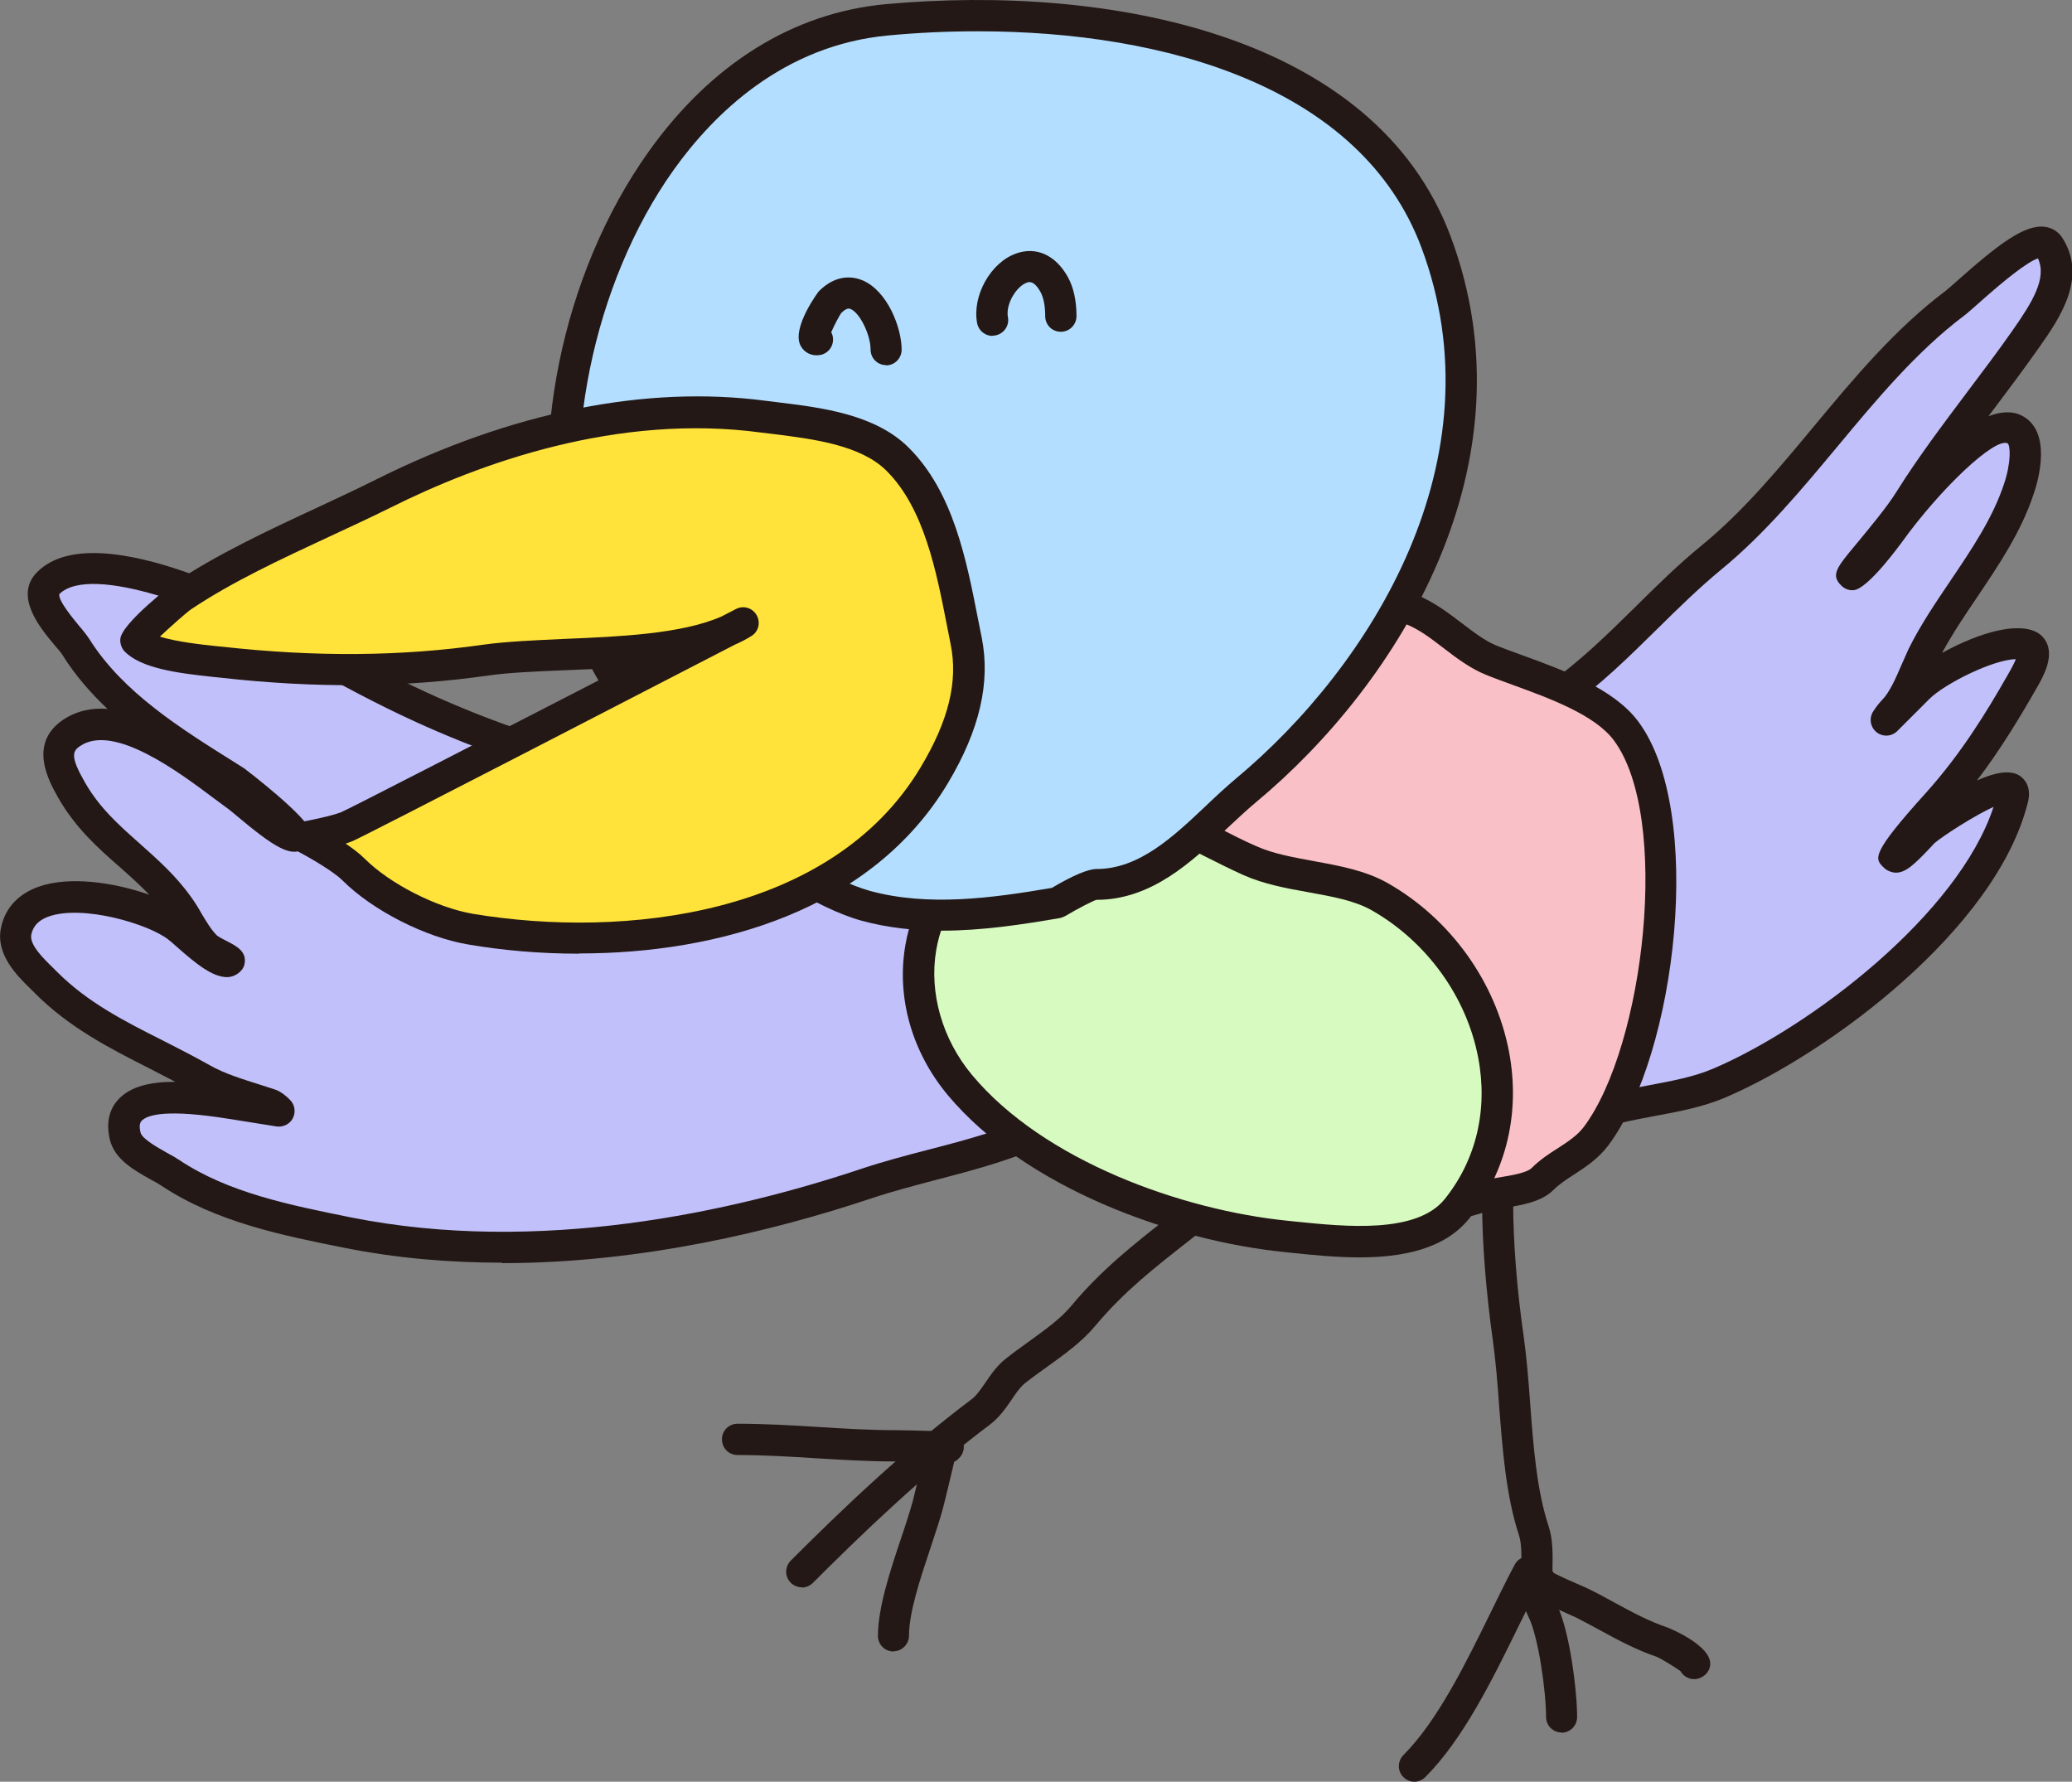
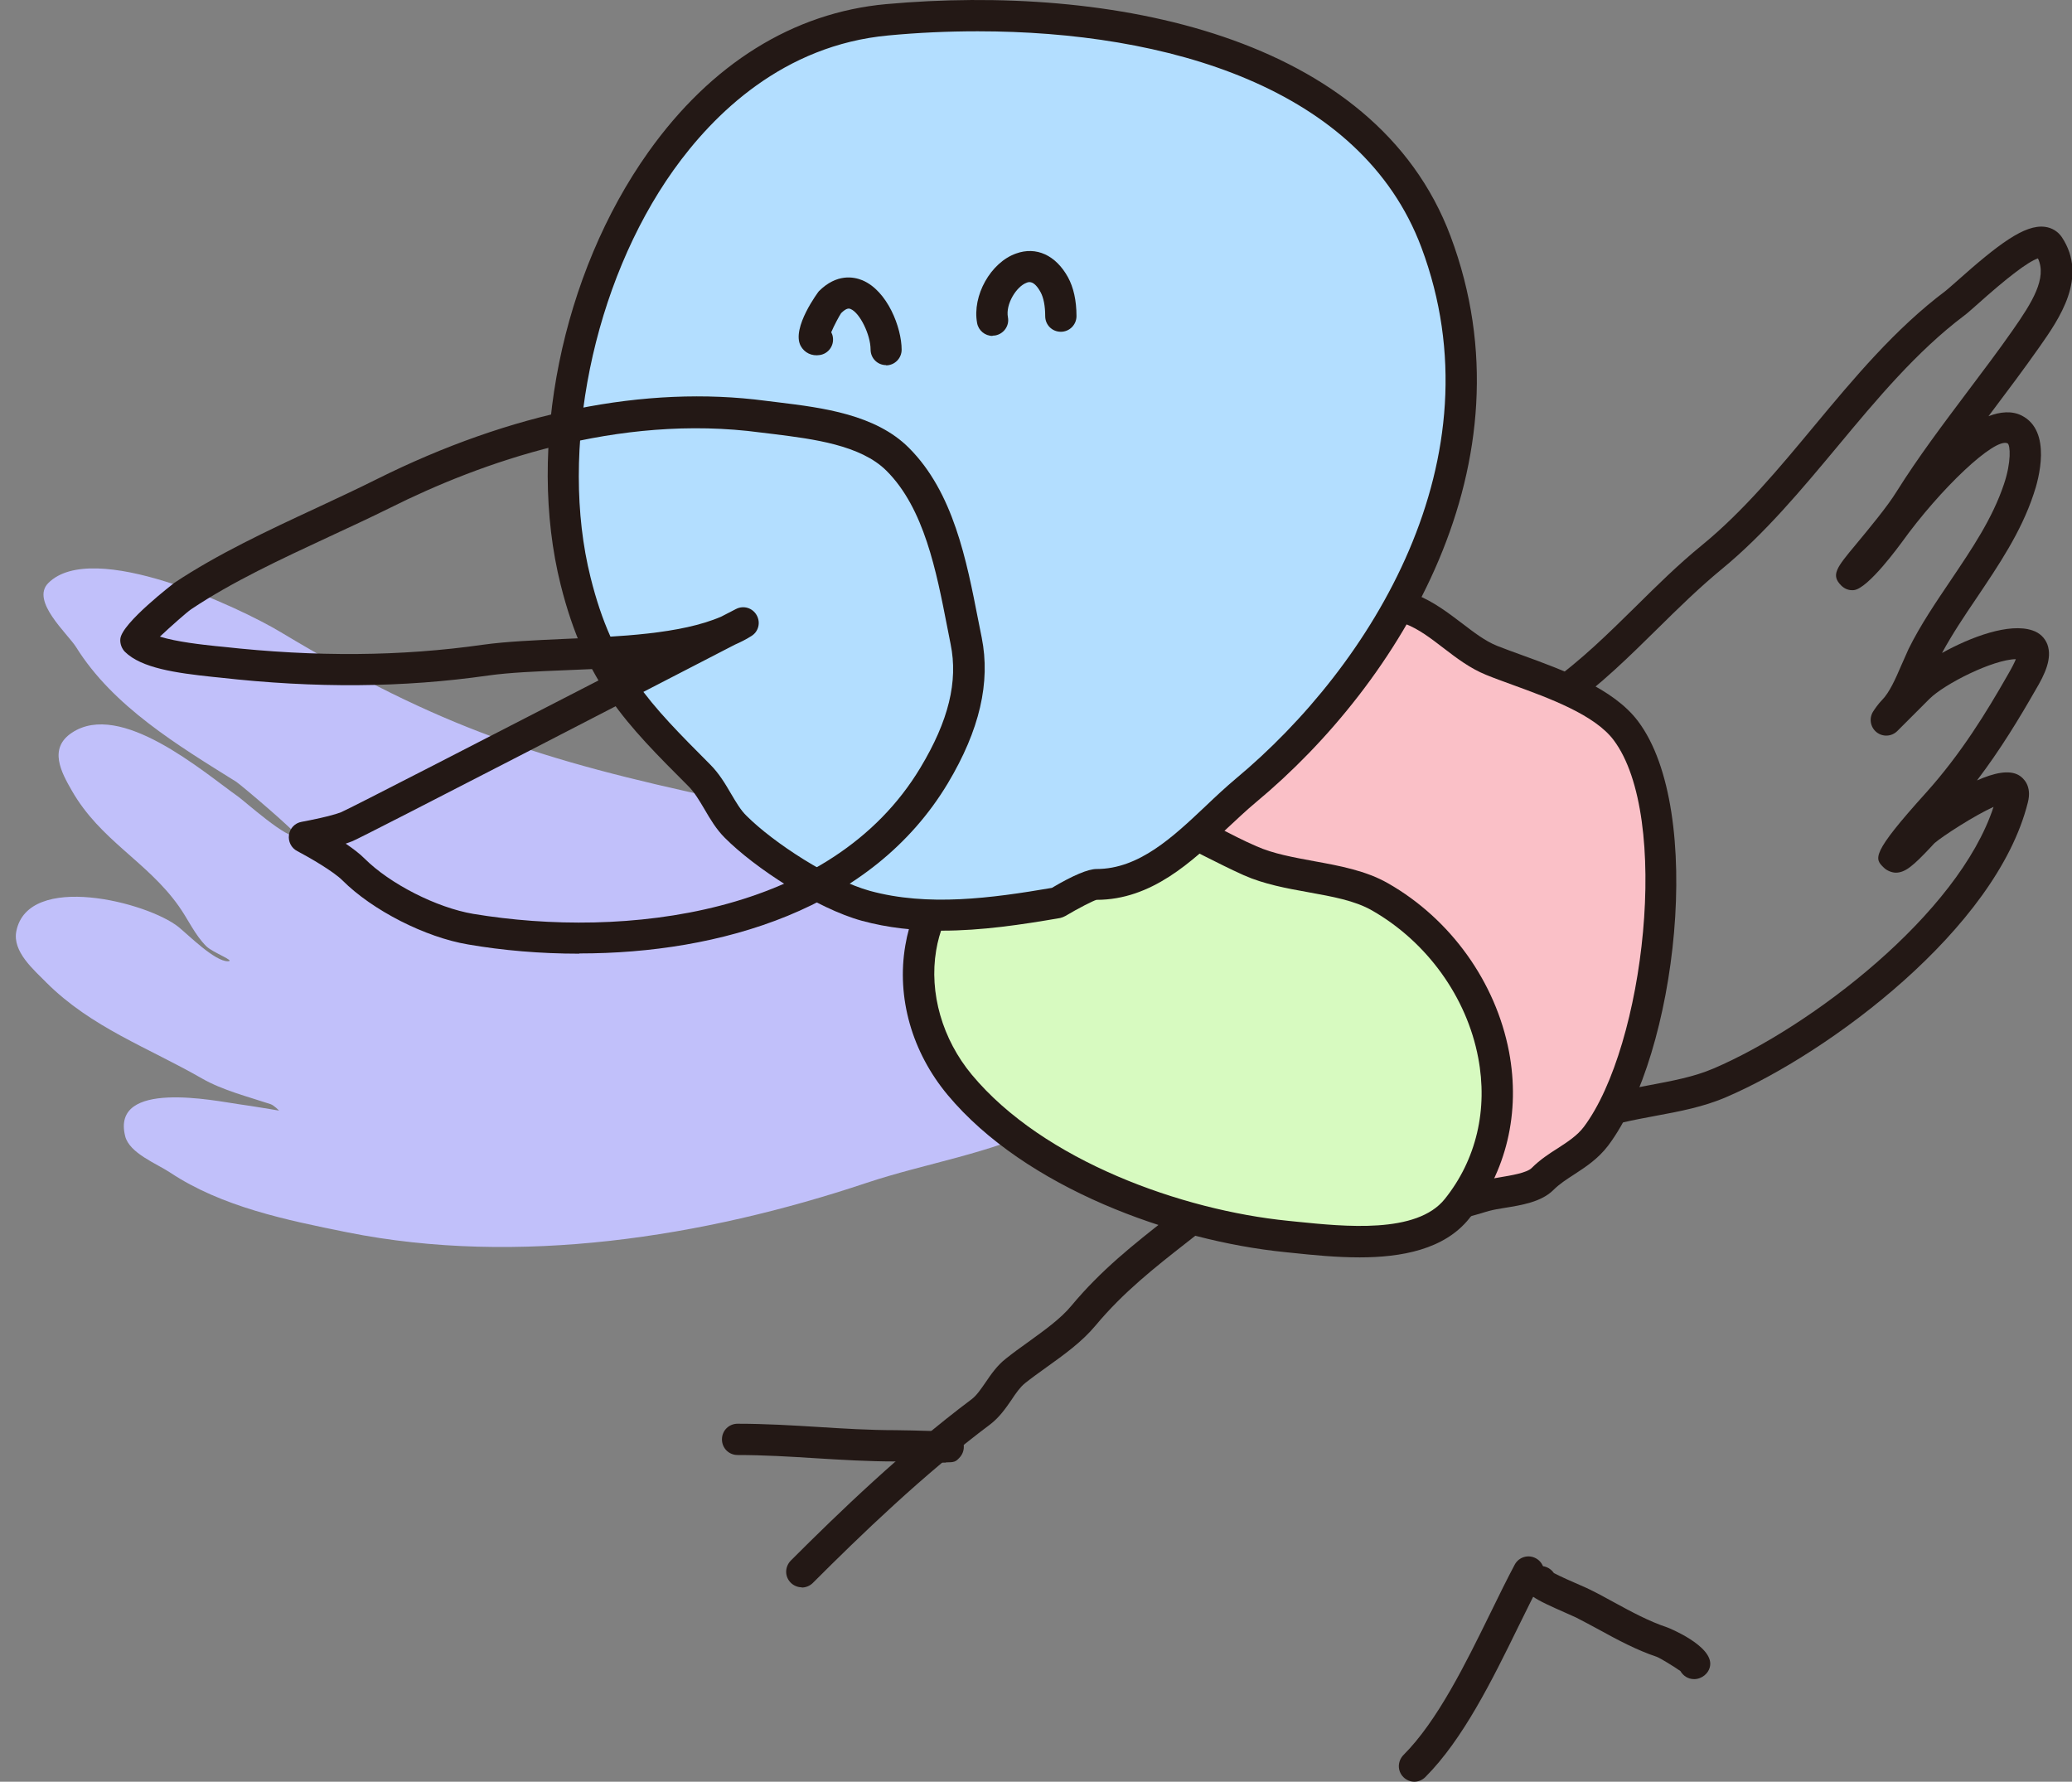
<svg xmlns="http://www.w3.org/2000/svg" id="Layer_2" viewBox="0 0 90.06 77.44">
  <rect x="0" y="0" width="90.06" height="77.44" fill="#808080" stroke="none" />
  <defs>
    <style>.cls-1{fill:#d7fac0;}.cls-1,.cls-2,.cls-3,.cls-4,.cls-5{fill-rule:evenodd;}.cls-1,.cls-2,.cls-3,.cls-4,.cls-5,.cls-6{stroke-width:0px;}.cls-2{fill:#ffe33a;}.cls-3{fill:#b3deff;}.cls-4{fill:#c1c0fa;}.cls-5{fill:#fac0c7;}.cls-6{fill:#231815;}</style>
  </defs>
  <g id="_レイヤー6">
-     <path class="cls-6" d="m67.88,75.3c-.38,0-.68-.3-.68-.68,0-1.1-.33-3.47-.76-4.34-.33-.66-.32-1.42-.31-2.16,0-.52.01-1.01-.1-1.37-.57-1.72-.72-3.72-.87-5.65-.07-1-.15-1.94-.27-2.82-.3-2.13-.47-4.28-.47-6.03,0-.37-.3-1.78-.4-2.15-.04-.09-.07-.18-.07-.28,0-.24.13-.48.34-.6.21-.13.47-.13.68,0,.57.32.8,3.02.8,3.04,0,1.69.16,3.77.46,5.84.13.93.21,1.94.28,2.91.14,1.85.28,3.75.8,5.32.19.57.18,1.21.17,1.82,0,.57-.02,1.16.16,1.53.6,1.19.91,3.85.91,4.95,0,.37-.3.68-.68.68Z" />
    <path class="cls-6" d="m61.48,77.44c-.17,0-.35-.07-.48-.2-.27-.27-.26-.69,0-.96,1.48-1.48,2.7-3.97,3.78-6.17.37-.76.73-1.49,1.06-2.11.18-.33.59-.45.92-.27.33.18.45.59.27.92-.33.61-.67,1.31-1.04,2.06-1.12,2.29-2.4,4.89-4.04,6.53-.13.13-.31.2-.48.2Z" />
    <path class="cls-6" d="m73.63,72.98c-.25,0-.47-.14-.59-.35-.27-.19-.87-.56-1.03-.62-.87-.29-1.71-.74-2.51-1.18-.33-.18-.67-.36-1-.53-.06-.03-.21-.09-.38-.17-1.47-.65-1.91-.85-1.85-1.44.03-.29.28-.55.57-.61.28-.06.55.07.7.29.28.15.85.4,1.13.52.2.09.37.16.44.2.35.17.69.36,1.04.55.75.41,1.53.83,2.31,1.09.02,0,2.01.8,1.87,1.67-.05.33-.36.58-.69.58Z" />
    <path class="cls-6" d="m34.85,68.99c-.17,0-.35-.07-.48-.2-.27-.27-.26-.69,0-.96,2.09-2.09,4.88-4.78,7.87-7.02.21-.16.4-.44.6-.73.23-.34.5-.73.87-1.02.3-.24.64-.49.98-.73.69-.5,1.41-1.01,1.88-1.58,1.3-1.56,2.7-2.66,4.19-3.83l.92-.72s.12-.12.23-.23c.95-.97,1.26-1.23,1.65-1.23h0c.18,0,.38.08.51.21.13.13.49.59-.08,1.23,0,0,0,0,0,0h0c-.14.25-.43.39-.72.34-.15.15-.3.3-.38.39-.17.17-.3.3-.35.34l-.93.73c-1.43,1.12-2.78,2.18-3.99,3.63-.59.71-1.37,1.27-2.14,1.82-.32.23-.64.46-.93.69-.21.17-.4.44-.59.73-.24.35-.52.75-.91,1.05-2.92,2.19-5.66,4.84-7.72,6.9-.13.13-.31.2-.48.2Zm19.2-16.97h0s0,0,0,0Zm0,0h0s0,0,0,0Z" />
    <path class="cls-6" d="m41.11,63.57c-.12,0-.28,0-.49-.01-.59-.02-1.47-.04-1.69-.04-1.18,0-2.34-.07-3.47-.14-1.11-.07-2.25-.14-3.4-.14-.38,0-.68-.3-.68-.68s.3-.68.68-.68c1.19,0,2.36.07,3.49.14,1.1.07,2.24.14,3.38.14.22,0,1.12.02,1.73.04h.55s0,.01,0,.01c.17,0,.35.07.48.2.27.26.27.69,0,.96-.15.16-.21.19-.58.19Z" />
-     <path class="cls-6" d="m38.84,71.78c-.38,0-.68-.3-.68-.68,0-1.23.53-2.81.99-4.2.2-.58.38-1.14.52-1.64.11-.43.37-1.52.52-2.14.12-.51.26-1.08.9-.95l-.14.66.65.18-.1.42c-.15.63-.41,1.74-.53,2.18-.14.52-.34,1.1-.54,1.71-.43,1.29-.92,2.76-.92,3.77,0,.37-.3.68-.68.68Z" />
-     <path class="cls-4" d="m64.56,31.23c-.55-.07,2.08-.21,3.13-.95,2.49-1.76,4.35-4.12,6.68-6.03,3.9-3.19,6.51-7.99,10.58-11.04.5-.37,3.51-3.37,4.08-2.51.92,1.39-.23,2.95-1.02,4.08-1.63,2.33-3.5,4.55-5.01,6.96-.73,1.16-2.57,3.19-2.51,3.25.07.07,1.47-1.61,1.58-1.76.69-.96,4.03-5.27,5.47-4.55.8.4.38,2.01.18,2.6-.89,2.66-2.94,4.77-4.18,7.24-.38.75-.7,1.81-1.3,2.41-.11.11-.28.37-.28.37,0,0,.93-.93,1.39-1.39.79-.79,3.58-2.24,4.73-1.86.64.21-.13,1.4-.28,1.67-1.06,1.85-2.17,3.58-3.62,5.2-.11.12-1.92,2.26-1.86,2.32.16.17,1.17-1,1.3-1.11.41-.34,4.19-2.95,3.8-1.39-1.27,5.07-8.13,10.38-12.71,12.34-1.8.77-3.92.75-5.75,1.49" />
    <path class="cls-6" d="m68.99,49.23c-.27,0-.52-.16-.63-.43-.14-.35.03-.74.38-.88.95-.38,1.96-.57,2.93-.75,1-.19,1.95-.36,2.81-.73,4.23-1.81,10.64-6.7,12.17-11.37-.82.37-2.2,1.26-2.56,1.57-.02.02-.08.08-.15.16-.79.84-1.12,1.12-1.53,1.13h0c-.18,0-.4-.09-.53-.22-.4-.39-.59-.57,1.83-3.25,1.53-1.7,2.64-3.52,3.53-5.08.21-.36.32-.58.38-.73-.98.01-3.1,1.07-3.76,1.73l-1.39,1.39c-.25.25-.64.27-.91.05-.27-.22-.33-.61-.14-.9.05-.08.22-.33.37-.48.34-.34.6-.94.85-1.52.11-.25.22-.5.32-.72.52-1.05,1.19-2.03,1.83-2.98.93-1.38,1.81-2.68,2.31-4.17.33-.97.28-1.71.16-1.78-.55-.27-2.92,1.96-4.62,4.33-.02.02-1.44,2-2.07,2.05-.21.02-.4-.06-.54-.2-.46-.46-.21-.77.64-1.79.58-.7,1.37-1.65,1.77-2.3.94-1.5,2.03-2.94,3.08-4.34.66-.88,1.33-1.76,1.95-2.65.87-1.24,1.51-2.28,1.11-3.14-.44.15-1.33.83-2.67,2.03-.25.22-.44.39-.54.46-2.07,1.56-3.81,3.65-5.49,5.67-1.56,1.87-3.17,3.81-5.06,5.36-.97.8-1.89,1.7-2.77,2.57-1.22,1.2-2.48,2.45-3.95,3.49-.81.57-2.25.82-3.02.95-.05,0-.09.02-.14.02-.13.08-.28.13-.45.1-.33-.04-.66-.35-.67-.68-.01-.61.52-.7,1.03-.78.62-.1,1.91-.32,2.47-.72,1.38-.97,2.6-2.18,3.78-3.34.91-.9,1.84-1.82,2.87-2.66,1.8-1.47,3.36-3.35,4.88-5.18,1.73-2.08,3.52-4.23,5.72-5.88.08-.06.24-.21.45-.39,1.84-1.64,2.99-2.51,3.87-2.39.3.04.56.2.73.45,1.15,1.74-.12,3.55-.96,4.75-.71,1.01-1.38,1.9-2.05,2.79-.06.08-.12.16-.18.24.52-.2,1.02-.24,1.44-.03,1.33.67.74,2.79.52,3.42-.55,1.66-1.53,3.1-2.47,4.5-.55.81-1.07,1.59-1.51,2.4,1.26-.7,2.93-1.32,3.93-.98.31.1.54.32.65.61.22.6-.11,1.3-.51,1.97-.71,1.24-1.53,2.6-2.55,3.94.72-.32,1.4-.48,1.83-.22.18.11.57.45.38,1.18-1.37,5.49-8.63,10.88-13.1,12.8-.99.43-2.06.63-3.09.82-.95.18-1.85.34-2.68.67-.08.03-.17.05-.25.05Z" />
    <path class="cls-4" d="m46.25,36.99c-.82-.35-2.31.1-3.24-.04-1.91-.27-3.79-.96-5.66-1.39-1.97-.45-4.04-.41-6.03-.84-7.83-1.68-12.21-3.09-19.11-7.24-1.81-1.09-8.18-4.07-10.11-2.14-.78.78.84,2.2,1.21,2.79,1.61,2.58,4.43,4.27,6.96,5.85.2.13,2.68,2.23,2.6,2.32-.28.28-2.3-1.53-2.51-1.67-1.55-1.1-5.12-4.2-7.24-2.78-1.02.68-.46,1.71,0,2.51,1.24,2.17,3.26,3.07,4.64,5.01.41.57.71,1.27,1.21,1.76.27.27,1.31.65.93.65-.57,0-1.71-1.14-2.14-1.49-1.35-1.08-6.53-2.4-7.05.18-.18.89.76,1.68,1.3,2.23,1.96,1.96,4.43,2.83,6.78,4.18.89.51,2.01.79,2.97,1.11.15.05.37.28.37.28,0,0-1.18-.2-1.77-.28-.99-.14-5.54-1.09-4.92,1.39.18.74,1.38,1.2,1.95,1.58,2.26,1.5,5.07,2.07,7.7,2.6,7.43,1.49,15.52.21,22.55-2.14,2.6-.87,5.43-1.28,7.89-2.51" />
-     <path class="cls-6" d="m21.81,54.88c-2.26,0-4.57-.19-6.86-.65-2.61-.52-5.56-1.11-7.94-2.7-.12-.08-.28-.17-.45-.26-.7-.39-1.57-.87-1.78-1.72-.22-.89.07-1.45.36-1.76.53-.58,1.41-.77,2.45-.77h.03c-.38-.2-.76-.39-1.14-.59-1.7-.86-3.46-1.76-4.95-3.25l-.17-.17c-.62-.6-1.55-1.52-1.32-2.67.17-.85.73-1.47,1.61-1.79,1.34-.49,3.32-.2,4.84.34-.4-.42-.84-.81-1.29-1.21-.95-.83-1.92-1.7-2.66-2.99-.4-.71-1.35-2.36.21-3.41.59-.39,1.24-.52,1.92-.47-.73-.69-1.4-1.46-1.94-2.32-.07-.12-.2-.27-.35-.44-.63-.75-1.8-2.15-.76-3.19,2.66-2.66,10.86,1.98,10.94,2.03,6.93,4.16,11.25,5.52,18.91,7.15.93.2,1.91.29,2.86.39,1.05.1,2.13.21,3.18.45.71.16,1.42.36,2.14.57,1.14.32,2.32.65,3.47.82.3.04.76,0,1.2-.04.77-.07,1.57-.15,2.21.13.34.15.5.55.35.89-.15.35-.55.5-.89.35-.32-.14-.97-.08-1.54-.02-.52.05-1.06.1-1.53.03-1.24-.18-2.46-.52-3.64-.85-.69-.2-1.39-.39-2.07-.55-.97-.22-1.96-.32-3.01-.42-.99-.1-2.01-.2-3.01-.41-7.81-1.67-12.22-3.06-19.32-7.32-2.51-1.51-7.91-3.6-9.29-2.24-.07.27.62,1.09.84,1.36.2.23.36.44.46.59,1.46,2.33,3.98,3.9,6.41,5.42l.33.21s2.84,2.15,2.91,2.81c.02.21-.05.42-.2.57-.6.61-1.43.03-3.16-1.42-.11-.09-.19-.16-.22-.18-.18-.13-.41-.3-.65-.48-1.52-1.14-4.35-3.26-5.81-2.28-.35.23-.44.47.21,1.6.63,1.1,1.48,1.85,2.38,2.65.76.68,1.55,1.37,2.22,2.31.16.22.31.46.45.71.22.37.43.72.68.97.06.05.32.19.46.26.39.2.87.45.73,1.01-.07.3-.43.54-.74.54-.65,0-1.36-.58-2.22-1.34-.13-.12-.25-.22-.34-.29-.84-.67-3.72-1.54-5.22-1-.56.21-.69.55-.74.78-.09.44.53,1.04.94,1.44l.18.18c1.33,1.33,2.92,2.14,4.61,2.99.67.34,1.35.69,2.03,1.07.63.36,1.41.6,2.17.84l.68.22c.26.09.52.32.64.45.21.21.25.53.12.79-.13.26-.43.4-.71.36,0,0-1.17-.19-1.75-.28l-.32-.05c-2.67-.43-3.54-.19-3.8.09-.03.04-.13.15-.04.51.07.27.75.65,1.12.86.21.11.4.22.55.32,2.15,1.44,4.85,1.97,7.46,2.5,8.2,1.64,16.6-.24,22.2-2.11.96-.32,1.95-.58,2.91-.83,1.66-.43,3.38-.88,4.88-1.64.34-.16.74-.03.91.3.17.34.03.74-.3.91-1.63.82-3.42,1.29-5.15,1.74-.94.25-1.91.5-2.83.81-4.2,1.4-9.94,2.81-16.03,2.81Z" />
    <path class="cls-5" d="m44.67,38.42c-2.48-1.06,1.29-5.18,2.24-6.29,3.16-3.68,6.14-4.98,10.86-5.57,1.06-.13,2.51-.5,3.53-.09,1.38.55,2.28,1.73,3.53,2.23,1.76.7,4.66,1.49,5.85,3.06,2.77,3.7,1.43,13.99-1.3,17.63-.64.85-1.6,1.14-2.32,1.86-.53.53-1.83.55-2.51.74-1.7.49-3.27,1.05-5.1.74-2.18-.36-4.07-1.67-6.31-1.95-2.24-.28-8.46-12.36-8.46-12.36Z" />
    <path class="cls-6" d="m60.49,53.49c-.38,0-.76-.03-1.16-.1-1.11-.19-2.13-.59-3.12-.98-1.07-.42-2.07-.82-3.17-.96-2.36-.3-7.26-9.41-8.88-12.53-.63-.35-.87-.85-.96-1.24-.37-1.63,1.31-3.85,3.01-5.8l.18-.2c3.07-3.58,6.13-5.15,11.29-5.8.2-.03.42-.06.64-.09,1.05-.16,2.23-.35,3.22.05.79.32,1.41.8,2.02,1.26.51.39.99.76,1.51.97.33.13.71.27,1.1.41,1.76.64,3.96,1.44,5.03,2.87,2.91,3.87,1.69,14.46-1.3,18.44-.44.58-.98.93-1.47,1.25-.34.22-.65.42-.91.68-.52.52-1.38.66-2.13.78-.25.04-.48.08-.67.13l-.54.16c-1.18.34-2.38.7-3.7.7Zm-.33-26.53c-.51,0-1.09.09-1.62.17-.24.04-.47.07-.69.1-4.84.6-7.57,2-10.42,5.33l-.18.21c-1.98,2.28-2.89,3.83-2.71,4.61.03.13.1.28.4.41.15.06.26.17.34.31,2.92,5.68,6.81,11.86,7.94,12,1.26.16,2.4.61,3.5,1.05.96.38,1.88.75,2.84.91,1.47.24,2.83-.15,4.26-.57l.55-.16c.23-.06.51-.11.82-.16.47-.08,1.18-.19,1.39-.41.36-.36.76-.62,1.14-.86.43-.28.83-.54,1.12-.92,2.64-3.52,3.79-13.49,1.3-16.81-.83-1.11-2.82-1.83-4.41-2.41-.41-.15-.8-.29-1.14-.43-.69-.28-1.27-.72-1.83-1.15-.55-.42-1.07-.83-1.69-1.07-.25-.1-.56-.14-.89-.14Z" />
    <path class="cls-1" d="m45.12,35.31c-.73-.58,2.82-.2,3.46-.13,2.37.26,3.66,1.3,5.75,2.23,1.76.78,4.05.66,5.66,1.58,4.76,2.72,6.84,9.17,3.34,13.55-1.55,1.93-5.21,1.43-7.42,1.21-4.82-.48-10.98-2.72-14.2-6.59-2.68-3.21-2.43-8.06,1.3-10.3.45-.27,2.11-1.55,2.11-1.55Z" />
    <path class="cls-6" d="m59.1,54.65c-1.02,0-2.02-.1-2.87-.19l-.39-.04c-4.87-.49-11.28-2.79-14.65-6.83-1.55-1.86-2.23-4.23-1.84-6.5.34-2.03,1.52-3.74,3.31-4.82.25-.15,1.05-.75,1.69-1.23,0-.06.03-.11.05-.16.21-.5.52-.79,4.26-.38,1.83.2,3.06.84,4.37,1.51.49.25,1,.52,1.58.77.74.33,1.6.48,2.51.65,1.1.2,2.25.41,3.21.96,2.72,1.55,4.68,4.29,5.26,7.32.5,2.65-.11,5.22-1.73,7.25-1.08,1.35-2.95,1.69-4.77,1.69Zm-13.41-18.98c-.04.07-.1.13-.16.17-.17.13-1.7,1.31-2.17,1.59-1.45.87-2.4,2.25-2.67,3.88-.31,1.85.27,3.86,1.55,5.4,3.12,3.75,9.15,5.89,13.74,6.35l.39.04c2.07.21,5.21.54,6.43-.99,1.37-1.71,1.88-3.89,1.45-6.14-.5-2.64-2.23-5.03-4.6-6.39-.76-.44-1.74-.61-2.78-.8-.95-.17-1.93-.35-2.81-.74-.6-.27-1.13-.54-1.65-.8-1.25-.64-2.33-1.19-3.9-1.37-1.51-.17-2.38-.2-2.81-.19Zm-.15-.89h0,0Z" />
    <path class="cls-3" d="m45.96,39.23c-2.68.47-5.61.88-8.32.14-1.75-.48-4.37-2.14-5.66-3.43-.63-.63-.94-1.59-1.58-2.23-2.78-2.78-4.37-4.42-5.38-8.44-2.31-9.24,3.03-23.45,13.55-24.4,8.27-.75,20.46.61,23.85,9.65,3.33,8.89-1.45,18.17-8.26,23.85-1.92,1.6-3.77,4.08-6.49,4.08-.38,0-1.7.79-1.7.79Z" />
    <path class="cls-6" d="m40.93,40.45c-1.17,0-2.33-.12-3.47-.43-1.94-.53-4.65-2.29-5.96-3.61-.37-.37-.63-.81-.88-1.24-.22-.37-.43-.73-.69-.99-2.71-2.71-4.49-4.49-5.56-8.76-1.49-5.95.04-13.51,3.81-18.81,2.73-3.84,6.3-6.06,10.33-6.43,9.71-.88,21.25,1.31,24.54,10.09,3.7,9.87-2.24,19.43-8.46,24.6-.42.35-.83.74-1.25,1.13-1.54,1.46-3.29,3.11-5.68,3.11-.13.03-.78.36-1.35.7-.07.04-.15.07-.23.09-1.68.29-3.41.55-5.14.55Zm5.03-1.22h.01-.01ZM42.49,1.36c-1.31,0-2.6.06-3.87.18-4.58.42-7.61,3.42-9.35,5.86-3.5,4.92-4.98,12.2-3.6,17.7.97,3.9,2.57,5.49,5.2,8.13.38.38.65.83.9,1.26.22.37.42.72.68.97,1.17,1.17,3.66,2.79,5.36,3.26,2.52.69,5.28.32,7.91-.13.93-.55,1.58-.82,1.94-.82,1.85,0,3.32-1.39,4.75-2.74.44-.42.87-.82,1.31-1.19,5.87-4.89,11.51-13.88,8.06-23.09-2.61-6.96-11.09-9.39-19.28-9.39Z" />
-     <path class="cls-2" d="m32.32,27.08c-2.67,1.64-8.08,1.17-11.2,1.62-3.85.55-7.68.52-11.5.09-.99-.11-3.05-.26-3.71-.93-.11-.11,1.72-1.74,2.04-1.95,2.63-1.75,5.92-3.05,8.72-4.45,4.95-2.47,10.75-4.11,16.52-3.34,1.85.24,4.41.42,5.84,1.86,1.97,1.97,2.44,5.26,2.97,7.89.42,2.12-.35,4.11-1.39,5.85-3.93,6.55-12.97,7.88-20.14,6.68-1.72-.29-3.88-1.37-5.1-2.6-.6-.6-2.13-1.39-2.13-1.39,0,0,1.26-.23,1.86-.46.59-.24,17.23-8.85,17.23-8.85Z" />
    <path class="cls-6" d="m25.17,41.45c-1.68,0-3.31-.14-4.82-.4-1.86-.31-4.16-1.48-5.47-2.79-.38-.38-1.41-.98-1.96-1.27-.26-.13-.4-.42-.36-.7.04-.29.26-.52.55-.57.33-.06,1.29-.25,1.72-.42.4-.17,6.49-3.31,12.3-6.3-.86.06-1.72.1-2.55.13-1.25.05-2.43.1-3.36.23-3.69.53-7.51.56-11.67.09l-.3-.03c-1.6-.17-3.1-.38-3.82-1.09-.14-.14-.22-.36-.2-.56.06-.69,2.33-2.42,2.35-2.44,1.88-1.25,4.06-2.27,6.17-3.25.9-.42,1.78-.83,2.62-1.25,5.85-2.92,11.69-4.1,16.91-3.41l.57.07c1.88.23,4.21.52,5.66,1.98,1.93,1.93,2.5,4.88,3.01,7.49l.15.75c.39,1.95-.09,4.02-1.47,6.33-3.3,5.51-9.94,7.4-16.01,7.4Zm-10.14-4.78c.31.21.6.43.81.64,1.11,1.11,3.14,2.14,4.73,2.41,6.56,1.09,15.58.08,19.44-6.36,1.22-2.03,1.64-3.74,1.31-5.36l-.15-.76c-.47-2.41-1-5.15-2.64-6.78-1.12-1.12-3.2-1.38-4.87-1.59l-.58-.07c-6.24-.84-12.22,1.32-16.12,3.27-.85.42-1.75.84-2.66,1.26-2.06.96-4.2,1.95-5.99,3.15-.18.12-.87.73-1.36,1.19.73.23,1.86.35,2.42.41l.31.03c4.05.45,7.76.42,11.33-.09,1.01-.14,2.22-.19,3.5-.25,2.4-.1,5.09-.21,6.84-.97.22-.11.43-.22.64-.33.33-.17.72-.05.9.27.18.32.08.72-.24.91-.22.14-.46.26-.71.37-3.39,1.75-16.07,8.31-16.62,8.54-.09.04-.2.07-.3.11Z" />
    <path class="cls-6" d="m38.52,15.87c-.38,0-.68-.3-.68-.68,0-.64-.47-1.6-.87-1.76-.05-.02-.16-.07-.41.18-.07.1-.31.54-.43.83.03.06.06.13.07.21.06.37-.19.72-.56.78-.36.06-.68-.1-.84-.4-.41-.78.78-2.36.79-2.37.78-.78,1.52-.63,1.89-.48,1.1.46,1.71,2.07,1.71,3.02,0,.37-.3.68-.68.68Z" />
    <path class="cls-6" d="m43.14,14.6c-.32,0-.61-.23-.67-.56-.22-1.19.59-2.63,1.69-3.02.88-.32,1.73.07,2.26,1.03.24.44.37,1.01.37,1.69,0,.37-.3.68-.68.68s-.68-.3-.68-.68c0-.44-.07-.8-.2-1.04-.29-.53-.52-.45-.61-.41-.44.16-.92.93-.81,1.5.07.37-.18.72-.55.79-.04,0-.08.01-.12.01Z" />
  </g>
</svg>